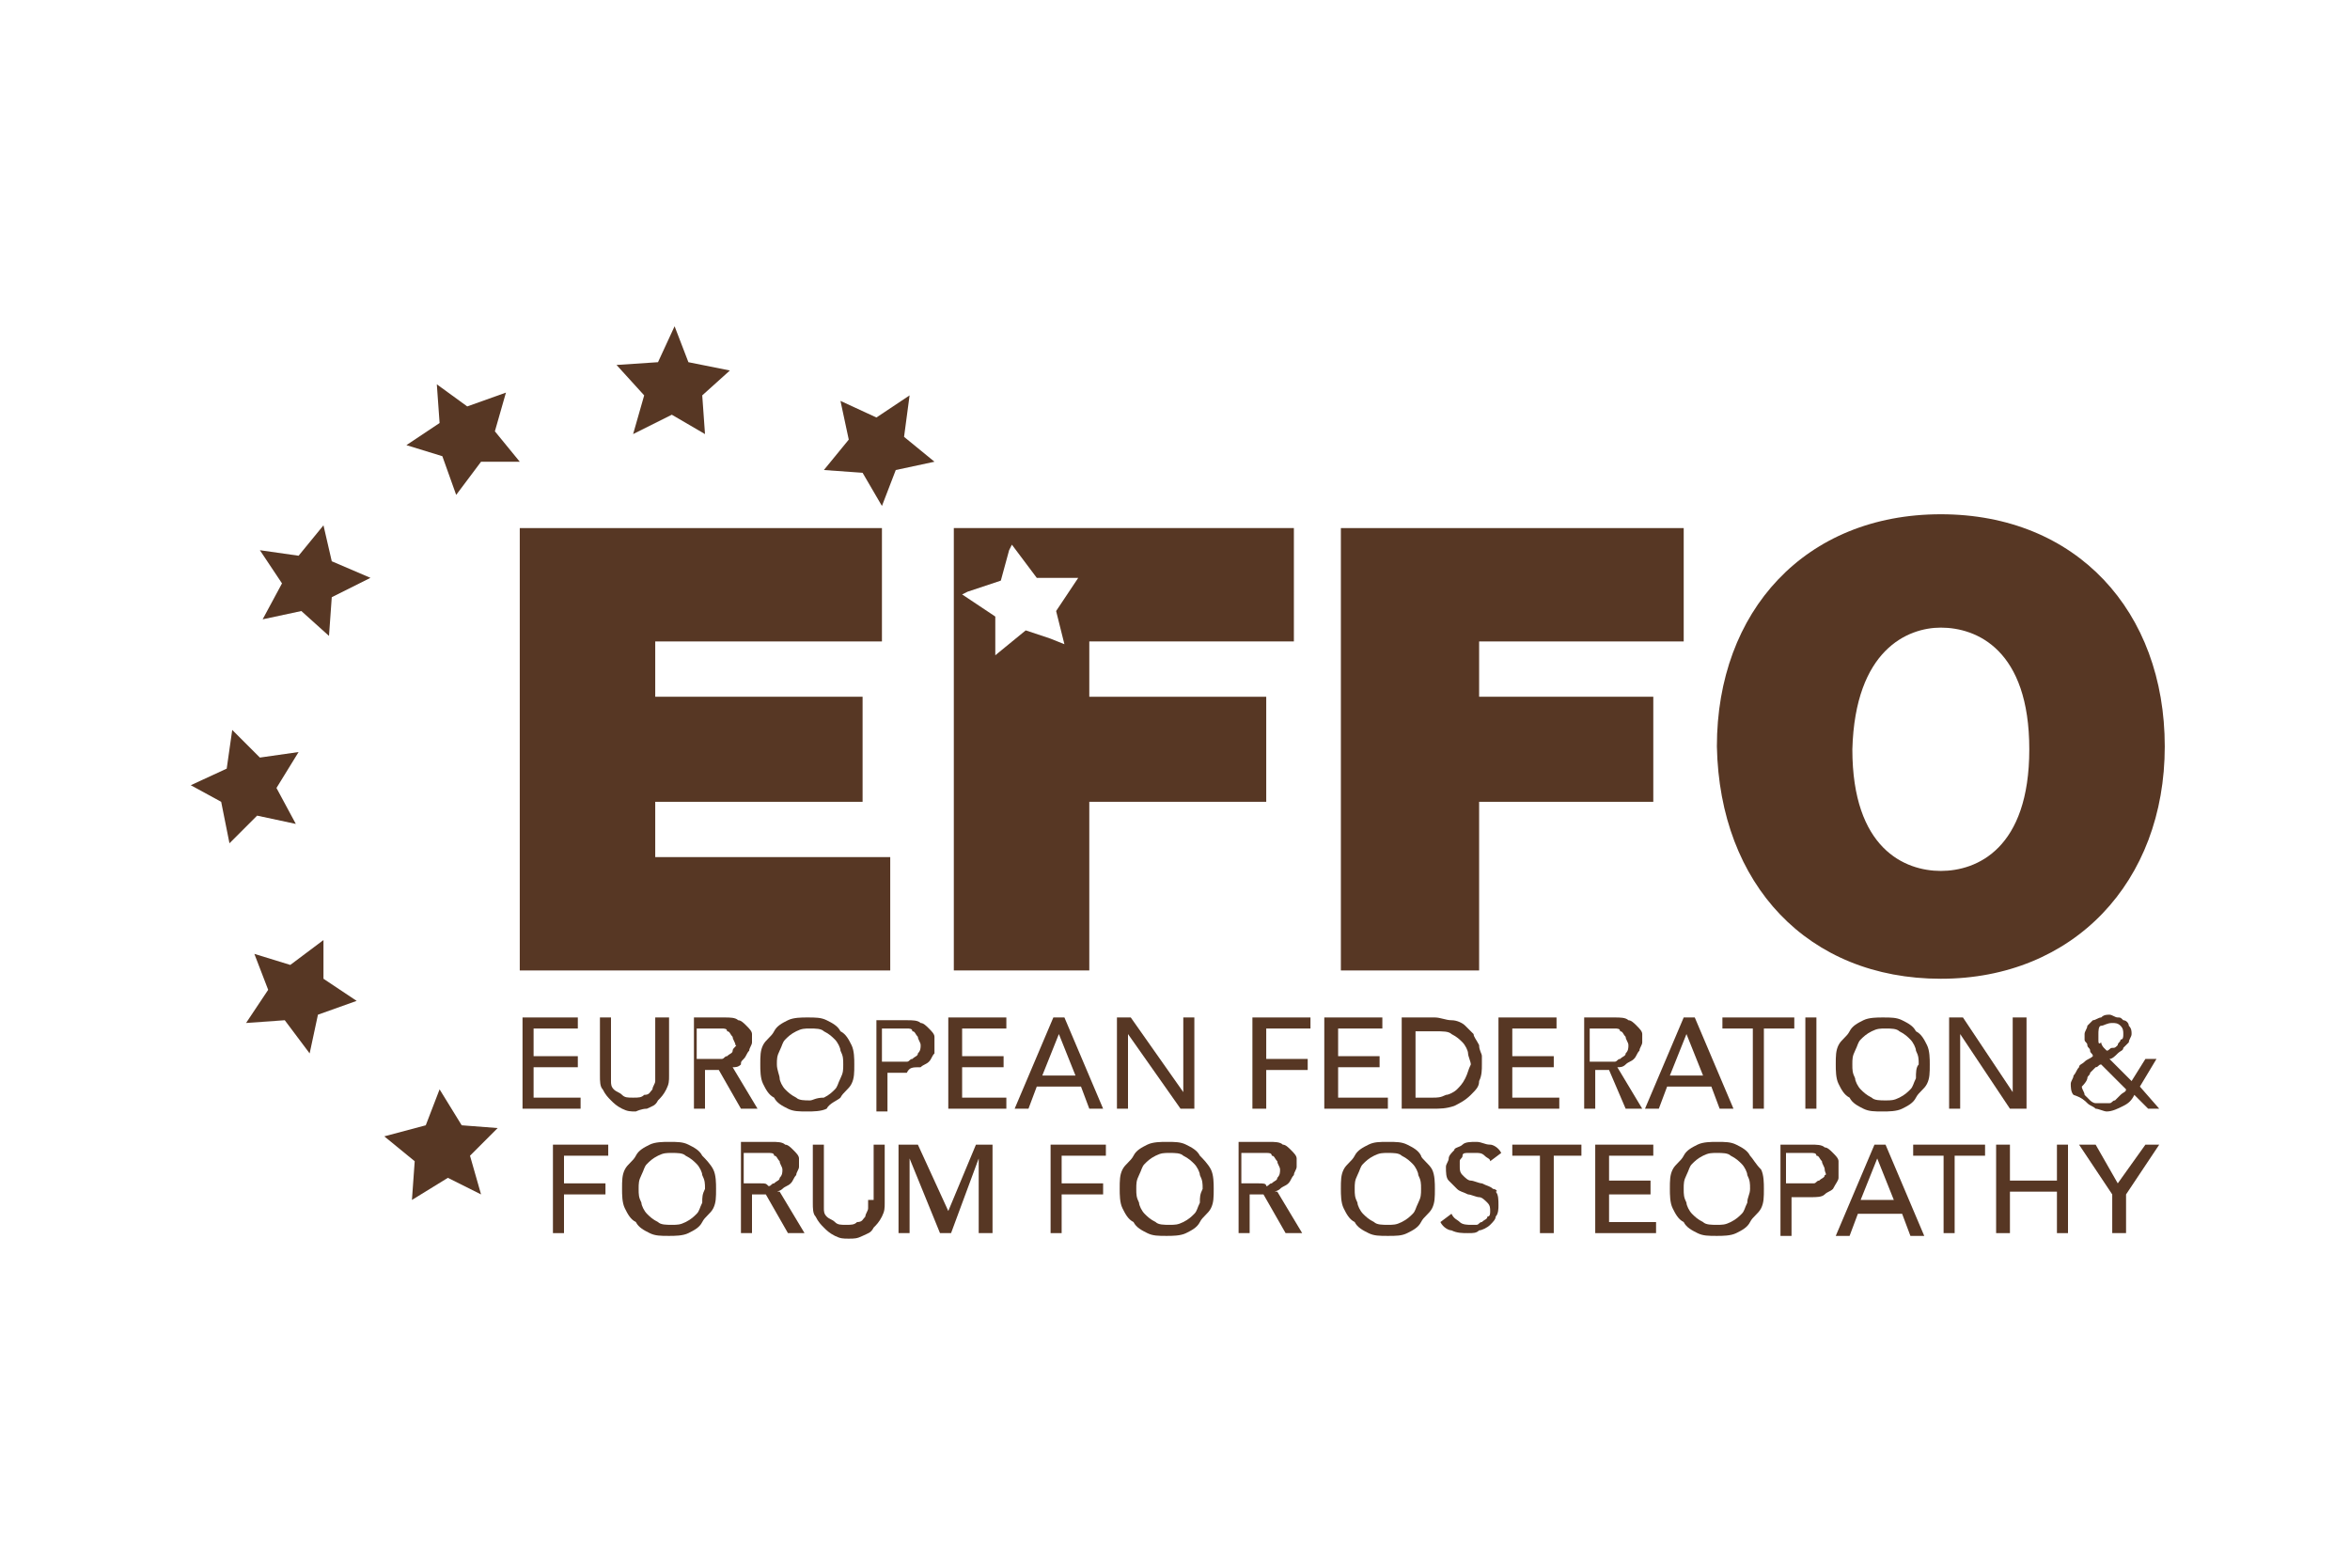
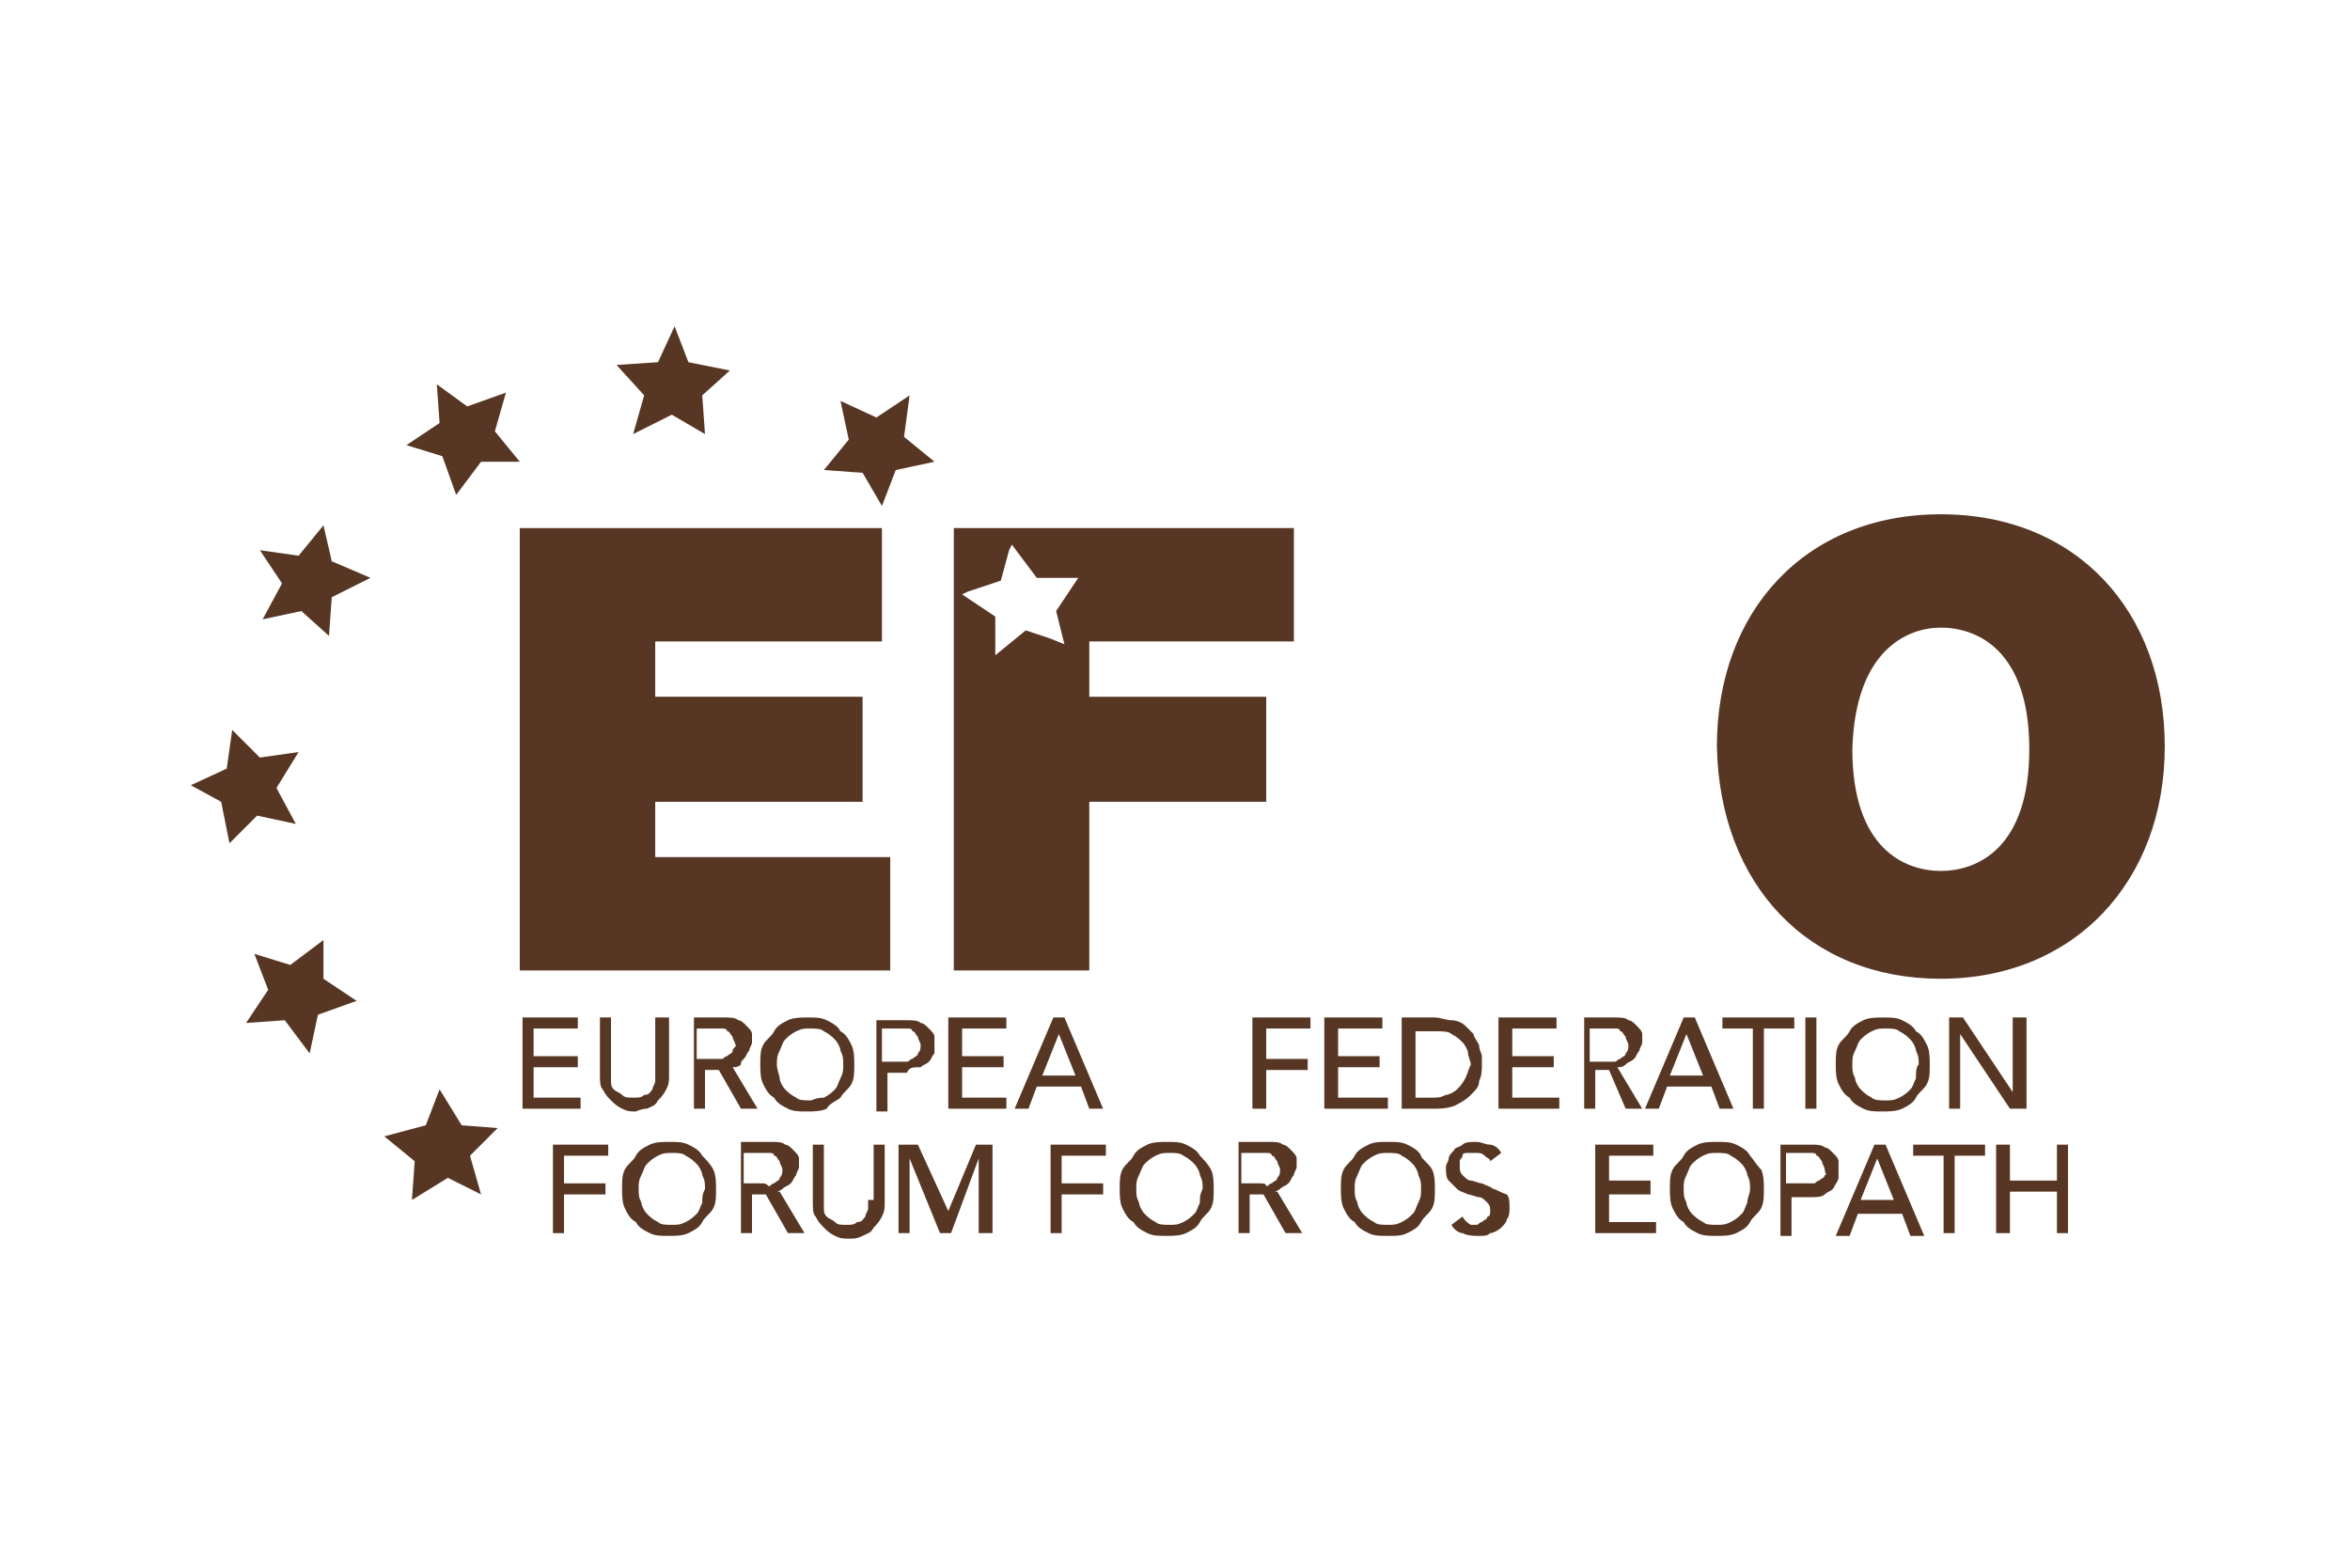
<svg xmlns="http://www.w3.org/2000/svg" version="1.1" id="Capa_1" x="0px" y="0px" viewBox="204.4 392.9 85 56.7" style="enable-background:new 204.4 392.9 85 56.7;" xml:space="preserve">
  <style type="text/css">
	.st0{fill:#573724;}
</style>
  <g id="XMLID_2287_">
    <polygon id="XMLID_2705_" class="st0" points="236.6,423.9 228.1,423.9 228.1,421.9 235.6,421.9 235.6,418.1 228.1,418.1    228.1,416.1 236.3,416.1 236.3,412 223.2,412 223.2,428 236.6,428  " />
-     <polygon id="XMLID_2704_" class="st0" points="257.9,421.9 264.2,421.9 264.2,418.1 257.9,418.1 257.9,416.1 265.3,416.1    265.3,412 252.9,412 252.9,428 257.9,428  " />
    <path id="XMLID_2701_" class="st0" d="M274.6,428.3c4.8,0,8.1-3.5,8.1-8.4s-3.2-8.4-8.1-8.4s-8.1,3.5-8.1,8.4   C266.6,424.9,269.8,428.3,274.6,428.3z M274.6,415.6c1.3,0,3.2,0.8,3.2,4.4s-1.9,4.4-3.2,4.4c-1.3,0-3.2-0.8-3.2-4.4   C271.5,416.4,273.4,415.6,274.6,415.6z" />
    <polygon id="XMLID_2699_" class="st0" points="225.4,432.6 223.7,432.6 223.7,431.5 225.3,431.5 225.3,431.1 223.7,431.1    223.7,430.1 225.3,430.1 225.3,429.7 223.3,429.7 223.3,433 225.4,433  " />
    <path id="XMLID_2698_" class="st0" d="M227.8,433c0.2-0.1,0.3-0.1,0.4-0.3c0.1-0.1,0.2-0.2,0.3-0.4c0.1-0.2,0.1-0.3,0.1-0.5v-2.1   h-0.5v2c0,0.1,0,0.2,0,0.3c0,0.1-0.1,0.2-0.1,0.3c-0.1,0.1-0.1,0.2-0.3,0.2c-0.1,0.1-0.2,0.1-0.4,0.1c-0.2,0-0.3,0-0.4-0.1   s-0.2-0.1-0.3-0.2c-0.1-0.1-0.1-0.2-0.1-0.3c0-0.1,0-0.2,0-0.3v-2h-0.4v2.1c0,0.2,0,0.4,0.1,0.5c0.1,0.2,0.2,0.3,0.3,0.4   c0.1,0.1,0.2,0.2,0.4,0.3c0.2,0.1,0.3,0.1,0.5,0.1C227.4,433.1,227.6,433,227.8,433z" />
    <path id="XMLID_2692_" class="st0" d="M231.3,431.2c0.1-0.1,0.1-0.2,0.2-0.3c0-0.1,0.1-0.2,0.1-0.3c0-0.1,0-0.2,0-0.3   c0-0.1-0.1-0.2-0.2-0.3c-0.1-0.1-0.2-0.2-0.3-0.2c-0.1-0.1-0.3-0.1-0.5-0.1h-1.1v3.3h0.4v-1.4h0.5l0.8,1.4h0.6l-0.9-1.5   c0.1,0,0.2,0,0.3-0.1C231.2,431.3,231.2,431.3,231.3,431.2z M230.9,430.9c0,0.1-0.1,0.1-0.2,0.2c-0.1,0-0.1,0.1-0.2,0.1   s-0.2,0-0.3,0h-0.6v-1.1h0.6c0.1,0,0.2,0,0.3,0c0.1,0,0.2,0,0.2,0.1c0.1,0,0.1,0.1,0.2,0.2c0,0.1,0.1,0.2,0.1,0.3   C231.1,430.7,230.9,430.8,230.9,430.9z" />
    <path id="XMLID_2689_" class="st0" d="M234.8,432.6c0.1-0.2,0.3-0.3,0.4-0.5s0.1-0.4,0.1-0.7c0-0.2,0-0.5-0.1-0.7s-0.2-0.4-0.4-0.5   c-0.1-0.2-0.3-0.3-0.5-0.4s-0.4-0.1-0.7-0.1c-0.2,0-0.5,0-0.7,0.1s-0.4,0.2-0.5,0.4c-0.1,0.2-0.3,0.3-0.4,0.5s-0.1,0.4-0.1,0.7   c0,0.2,0,0.5,0.1,0.7s0.2,0.4,0.4,0.5c0.1,0.2,0.3,0.3,0.5,0.4s0.4,0.1,0.7,0.1c0.2,0,0.5,0,0.7-0.1   C234.4,432.8,234.7,432.7,234.8,432.6z M233.7,432.7c-0.2,0-0.4,0-0.5-0.1c-0.2-0.1-0.3-0.2-0.4-0.3c-0.1-0.1-0.2-0.3-0.2-0.4   s-0.1-0.3-0.1-0.5s0-0.3,0.1-0.5s0.1-0.3,0.2-0.4s0.2-0.2,0.4-0.3c0.2-0.1,0.3-0.1,0.5-0.1s0.4,0,0.5,0.1c0.2,0.1,0.3,0.2,0.4,0.3   c0.1,0.1,0.2,0.3,0.2,0.4c0.1,0.2,0.1,0.3,0.1,0.5s0,0.3-0.1,0.5s-0.1,0.3-0.2,0.4s-0.2,0.2-0.4,0.3   C233.9,432.6,233.8,432.7,233.7,432.7z" />
    <path id="XMLID_2686_" class="st0" d="M237.7,431.5c0.1-0.1,0.2-0.1,0.3-0.2c0.1-0.1,0.1-0.2,0.2-0.3c0-0.1,0-0.2,0-0.3   c0-0.1,0-0.2,0-0.3c0-0.1-0.1-0.2-0.2-0.3c-0.1-0.1-0.2-0.2-0.3-0.2c-0.1-0.1-0.3-0.1-0.5-0.1h-1.1v3.3h0.4v-1.4h0.7   C237.3,431.5,237.4,431.5,237.7,431.5z M236.3,431.2v-1.1h0.6c0.1,0,0.2,0,0.3,0c0.1,0,0.2,0,0.2,0.1c0.1,0,0.1,0.1,0.2,0.2   c0,0.1,0.1,0.2,0.1,0.3c0,0.1,0,0.2-0.1,0.3c0,0.1-0.1,0.1-0.2,0.2c-0.1,0-0.1,0.1-0.2,0.1s-0.2,0-0.3,0h-0.6V431.2z" />
    <polygon id="XMLID_2685_" class="st0" points="239.2,431.5 240.7,431.5 240.7,431.1 239.2,431.1 239.2,430.1 240.8,430.1    240.8,429.7 238.7,429.7 238.7,433 240.8,433 240.8,432.6 239.2,432.6  " />
    <path id="XMLID_2682_" class="st0" d="M243.8,433h0.5l-1.4-3.3h-0.4l-1.4,3.3h0.5l0.3-0.8h1.6L243.8,433z M242.1,431.8l0.6-1.5l0,0   l0.6,1.5H242.1z" />
-     <polygon id="XMLID_2681_" class="st0" points="245.2,430.3 245.2,430.3 247.1,433 247.6,433 247.6,429.7 247.2,429.7 247.2,432.4    247.2,432.4 245.3,429.7 244.8,429.7 244.8,433 245.2,433  " />
    <polygon id="XMLID_2680_" class="st0" points="249.7,433 250.2,433 250.2,431.6 251.7,431.6 251.7,431.2 250.2,431.2 250.2,430.1    251.8,430.1 251.8,429.7 249.7,429.7  " />
    <polygon id="XMLID_2679_" class="st0" points="254.6,432.6 252.8,432.6 252.8,431.5 254.3,431.5 254.3,431.1 252.8,431.1    252.8,430.1 254.4,430.1 254.4,429.7 252.3,429.7 252.3,433 254.6,433  " />
    <path id="XMLID_2676_" class="st0" d="M257.7,430.3c-0.1-0.1-0.2-0.2-0.3-0.3c-0.1-0.1-0.3-0.2-0.5-0.2s-0.4-0.1-0.6-0.1h-1.2v3.3   h1.1c0.3,0,0.5,0,0.8-0.1c0.2-0.1,0.4-0.2,0.6-0.4c0.2-0.2,0.3-0.3,0.3-0.5c0.1-0.2,0.1-0.4,0.1-0.6c0-0.1,0-0.2,0-0.3   c0-0.1-0.1-0.2-0.1-0.4C257.8,430.5,257.7,430.4,257.7,430.3z M257.4,431.9c-0.1,0.2-0.2,0.3-0.3,0.4c-0.1,0.1-0.3,0.2-0.4,0.2   c-0.2,0.1-0.3,0.1-0.5,0.1h-0.6v-2.4h0.7c0.3,0,0.5,0,0.6,0.1c0.2,0.1,0.3,0.2,0.4,0.3c0.1,0.1,0.2,0.3,0.2,0.4s0.1,0.3,0.1,0.4   C257.5,431.6,257.5,431.7,257.4,431.9z" />
    <polygon id="XMLID_2675_" class="st0" points="260.7,430.1 260.7,429.7 258.6,429.7 258.6,433 260.8,433 260.8,432.6 259.1,432.6    259.1,431.5 260.6,431.5 260.6,431.1 259.1,431.1 259.1,430.1  " />
    <path id="XMLID_2672_" class="st0" d="M263.2,433h0.6l-0.9-1.5c0.1,0,0.2,0,0.3-0.1c0.1-0.1,0.2-0.1,0.3-0.2   c0.1-0.1,0.1-0.2,0.2-0.3c0-0.1,0.1-0.2,0.1-0.3c0-0.1,0-0.2,0-0.3c0-0.1-0.1-0.2-0.2-0.3c-0.1-0.1-0.2-0.2-0.3-0.2   c-0.1-0.1-0.3-0.1-0.5-0.1h-1.1v3.3h0.4v-1.4h0.5L263.2,433z M261.9,430.1h0.6c0.1,0,0.2,0,0.3,0c0.1,0,0.2,0,0.2,0.1   c0.1,0,0.1,0.1,0.2,0.2c0,0.1,0.1,0.2,0.1,0.3c0,0.1,0,0.2-0.1,0.3c0,0.1-0.1,0.1-0.2,0.2c-0.1,0-0.1,0.1-0.2,0.1s-0.2,0-0.3,0   h-0.6V430.1z" />
    <path id="XMLID_2669_" class="st0" d="M266.6,433h0.5l-1.4-3.3h-0.4l-1.4,3.3h0.5l0.3-0.8h1.6L266.6,433z M264.8,431.8l0.6-1.5l0,0   l0.6,1.5H264.8z" />
    <polygon id="XMLID_2668_" class="st0" points="269.3,429.7 266.7,429.7 266.7,430.1 267.8,430.1 267.8,433 268.2,433 268.2,430.1    269.3,430.1  " />
    <rect id="XMLID_2667_" x="269.7" y="429.7" class="st0" width="0.4" height="3.3" />
    <path id="XMLID_2530_" class="st0" d="M273.2,429.8c-0.2-0.1-0.4-0.1-0.7-0.1c-0.2,0-0.5,0-0.7,0.1s-0.4,0.2-0.5,0.4   c-0.1,0.2-0.3,0.3-0.4,0.5s-0.1,0.4-0.1,0.7c0,0.2,0,0.5,0.1,0.7s0.2,0.4,0.4,0.5c0.1,0.2,0.3,0.3,0.5,0.4s0.4,0.1,0.7,0.1   c0.2,0,0.5,0,0.7-0.1s0.4-0.2,0.5-0.4c0.1-0.2,0.3-0.3,0.4-0.5s0.1-0.4,0.1-0.7c0-0.2,0-0.5-0.1-0.7s-0.2-0.4-0.4-0.5   C273.6,430,273.4,429.9,273.2,429.8z M273.7,431.9c-0.1,0.2-0.1,0.3-0.2,0.4s-0.2,0.2-0.4,0.3s-0.3,0.1-0.5,0.1s-0.4,0-0.5-0.1   c-0.2-0.1-0.3-0.2-0.4-0.3c-0.1-0.1-0.2-0.3-0.2-0.4c-0.1-0.2-0.1-0.3-0.1-0.5s0-0.3,0.1-0.5s0.1-0.3,0.2-0.4s0.2-0.2,0.4-0.3   c0.2-0.1,0.3-0.1,0.5-0.1s0.4,0,0.5,0.1c0.2,0.1,0.3,0.2,0.4,0.3c0.1,0.1,0.2,0.3,0.2,0.4c0.1,0.2,0.1,0.3,0.1,0.5   C273.7,431.5,273.7,431.7,273.7,431.9z" />
    <polygon id="XMLID_2527_" class="st0" points="277.2,432.4 275.4,429.7 274.9,429.7 274.9,433 275.3,433 275.3,430.3 275.3,430.3    277.1,433 277.7,433 277.7,429.7 277.2,429.7  " />
-     <path id="XMLID_2357_" class="st0" d="M279.9,432.8c0.1,0.1,0.2,0.1,0.3,0.2c0.1,0,0.3,0.1,0.4,0.1c0.2,0,0.4-0.1,0.6-0.2   s0.3-0.2,0.4-0.4l0.5,0.5h0.4l-0.7-0.8l0.6-1H282l-0.5,0.8l-0.8-0.8c0.1,0,0.2-0.1,0.3-0.2s0.2-0.1,0.2-0.2   c0.1-0.1,0.1-0.1,0.2-0.2c0-0.1,0.1-0.2,0.1-0.3c0-0.1,0-0.2-0.1-0.3c0-0.1-0.1-0.2-0.2-0.2c-0.1-0.1-0.1-0.1-0.2-0.1   s-0.2-0.1-0.3-0.1c-0.1,0-0.2,0-0.3,0.1c-0.1,0-0.2,0.1-0.3,0.1c-0.1,0.1-0.1,0.1-0.2,0.2c0,0.1-0.1,0.2-0.1,0.3c0,0.1,0,0.1,0,0.2   s0.1,0.1,0.1,0.2s0.1,0.1,0.1,0.2s0.1,0.1,0.1,0.2c-0.1,0.1-0.2,0.1-0.3,0.2c-0.1,0.1-0.2,0.1-0.2,0.2c-0.1,0.1-0.1,0.2-0.2,0.3   c0,0.1-0.1,0.2-0.1,0.3c0,0.1,0,0.3,0.1,0.4C279.7,432.6,279.8,432.7,279.9,432.8z M280.3,430.5c0-0.1,0-0.1,0-0.2s0-0.3,0.1-0.3   s0.2-0.1,0.4-0.1c0.1,0,0.2,0,0.3,0.1c0.1,0.1,0.1,0.2,0.1,0.3c0,0.1,0,0.2-0.1,0.2c0,0.1-0.1,0.1-0.1,0.2   c-0.1,0.1-0.1,0.1-0.2,0.1s-0.1,0.1-0.2,0.1l-0.1-0.1c0,0-0.1-0.1-0.1-0.2C280.3,430.7,280.3,430.6,280.3,430.5z M279.9,431.9   c0-0.1,0.1-0.1,0.1-0.2c0.1-0.1,0.1-0.1,0.2-0.2c0.1,0,0.1-0.1,0.2-0.1l0.9,0.9c0,0.1-0.1,0.1-0.2,0.2s-0.1,0.1-0.2,0.2   c-0.1,0-0.1,0.1-0.2,0.1s-0.2,0-0.2,0c-0.1,0-0.2,0-0.3,0c-0.1,0-0.2-0.1-0.2-0.1c-0.1-0.1-0.1-0.1-0.2-0.2c0-0.1-0.1-0.2-0.1-0.3   C279.9,432,279.9,431.9,279.9,431.9z" />
    <polygon id="XMLID_2351_" class="st0" points="224.4,437.5 224.8,437.5 224.8,436.1 226.3,436.1 226.3,435.7 224.8,435.7    224.8,434.7 226.4,434.7 226.4,434.3 224.4,434.3  " />
    <path id="XMLID_2328_" class="st0" d="M229.8,434.7c-0.1-0.2-0.3-0.3-0.5-0.4s-0.4-0.1-0.7-0.1c-0.2,0-0.5,0-0.7,0.1   s-0.4,0.2-0.5,0.4c-0.1,0.2-0.3,0.3-0.4,0.5s-0.1,0.4-0.1,0.7c0,0.2,0,0.5,0.1,0.7s0.2,0.4,0.4,0.5c0.1,0.2,0.3,0.3,0.5,0.4   s0.4,0.1,0.7,0.1c0.2,0,0.5,0,0.7-0.1s0.4-0.2,0.5-0.4c0.1-0.2,0.3-0.3,0.4-0.5s0.1-0.4,0.1-0.7c0-0.2,0-0.5-0.1-0.7   S229.9,434.8,229.8,434.7z M229.8,436.4c-0.1,0.2-0.1,0.3-0.2,0.4s-0.2,0.2-0.4,0.3c-0.2,0.1-0.3,0.1-0.5,0.1s-0.4,0-0.5-0.1   c-0.2-0.1-0.3-0.2-0.4-0.3c-0.1-0.1-0.2-0.3-0.2-0.4c-0.1-0.2-0.1-0.3-0.1-0.5s0-0.3,0.1-0.5s0.1-0.3,0.2-0.4s0.2-0.2,0.4-0.3   c0.2-0.1,0.3-0.1,0.5-0.1s0.4,0,0.5,0.1c0.2,0.1,0.3,0.2,0.4,0.3c0.1,0.1,0.2,0.3,0.2,0.4c0.1,0.2,0.1,0.3,0.1,0.5   C229.8,436.1,229.8,436.2,229.8,436.4z" />
    <path id="XMLID_2325_" class="st0" d="M232.7,435.9c0.1-0.1,0.2-0.1,0.3-0.2c0.1-0.1,0.1-0.2,0.2-0.3c0-0.1,0.1-0.2,0.1-0.3   c0-0.1,0-0.2,0-0.3c0-0.1-0.1-0.2-0.2-0.3c-0.1-0.1-0.2-0.2-0.3-0.2c-0.1-0.1-0.3-0.1-0.5-0.1h-1.1v3.3h0.4v-1.4h0.5l0.8,1.4h0.6   l-0.9-1.5C232.4,436,232.6,436,232.7,435.9z M231.9,435.7h-0.6v-1.1h0.6c0.1,0,0.2,0,0.3,0c0.1,0,0.2,0,0.2,0.1   c0.1,0,0.1,0.1,0.2,0.2c0,0.1,0.1,0.2,0.1,0.3c0,0.1,0,0.2-0.1,0.3c0,0.1-0.1,0.1-0.2,0.2c-0.1,0-0.1,0.1-0.2,0.1   C232.1,435.7,232.1,435.7,231.9,435.7z" />
    <path id="XMLID_2324_" class="st0" d="M235.8,436.3c0,0.1,0,0.2,0,0.3c0,0.1-0.1,0.2-0.1,0.3c-0.1,0.1-0.1,0.2-0.3,0.2   c-0.1,0.1-0.2,0.1-0.4,0.1c-0.2,0-0.3,0-0.4-0.1s-0.2-0.1-0.3-0.2c-0.1-0.1-0.1-0.2-0.1-0.3c0-0.1,0-0.2,0-0.3v-2h-0.4v2.1   c0,0.2,0,0.4,0.1,0.5c0.1,0.2,0.2,0.3,0.3,0.4c0.1,0.1,0.2,0.2,0.4,0.3c0.2,0.1,0.3,0.1,0.5,0.1s0.3,0,0.5-0.1s0.3-0.1,0.4-0.3   c0.1-0.1,0.2-0.2,0.3-0.4c0.1-0.2,0.1-0.3,0.1-0.5v-2.1H236v2H235.8z" />
    <polygon id="XMLID_2323_" class="st0" points="238.7,436.7 238.7,436.7 237.6,434.3 236.9,434.3 236.9,437.5 237.3,437.5    237.3,434.8 237.3,434.8 238.4,437.5 238.8,437.5 239.8,434.8 239.8,434.8 239.8,437.5 240.3,437.5 240.3,434.3 239.7,434.3  " />
    <polygon id="XMLID_2322_" class="st0" points="242.4,437.5 242.8,437.5 242.8,436.1 244.3,436.1 244.3,435.7 242.8,435.7    242.8,434.7 244.4,434.7 244.4,434.3 242.4,434.3  " />
    <path id="XMLID_2319_" class="st0" d="M247.8,434.7c-0.1-0.2-0.3-0.3-0.5-0.4s-0.4-0.1-0.7-0.1c-0.2,0-0.5,0-0.7,0.1   s-0.4,0.2-0.5,0.4c-0.1,0.2-0.3,0.3-0.4,0.5s-0.1,0.4-0.1,0.7c0,0.2,0,0.5,0.1,0.7s0.2,0.4,0.4,0.5c0.1,0.2,0.3,0.3,0.5,0.4   s0.4,0.1,0.7,0.1c0.2,0,0.5,0,0.7-0.1s0.4-0.2,0.5-0.4c0.1-0.2,0.3-0.3,0.4-0.5s0.1-0.4,0.1-0.7c0-0.2,0-0.5-0.1-0.7   S247.9,434.8,247.8,434.7z M247.8,436.4c-0.1,0.2-0.1,0.3-0.2,0.4s-0.2,0.2-0.4,0.3c-0.2,0.1-0.3,0.1-0.5,0.1s-0.4,0-0.5-0.1   c-0.2-0.1-0.3-0.2-0.4-0.3c-0.1-0.1-0.2-0.3-0.2-0.4c-0.1-0.2-0.1-0.3-0.1-0.5s0-0.3,0.1-0.5s0.1-0.3,0.2-0.4s0.2-0.2,0.4-0.3   c0.2-0.1,0.3-0.1,0.5-0.1s0.4,0,0.5,0.1c0.2,0.1,0.3,0.2,0.4,0.3c0.1,0.1,0.2,0.3,0.2,0.4c0.1,0.2,0.1,0.3,0.1,0.5   C247.8,436.1,247.8,436.2,247.8,436.4z" />
    <path id="XMLID_2316_" class="st0" d="M250.7,435.9c0.1-0.1,0.2-0.1,0.3-0.2c0.1-0.1,0.1-0.2,0.2-0.3c0-0.1,0.1-0.2,0.1-0.3   c0-0.1,0-0.2,0-0.3c0-0.1-0.1-0.2-0.2-0.3c-0.1-0.1-0.2-0.2-0.3-0.2c-0.1-0.1-0.3-0.1-0.5-0.1h-1.1v3.3h0.4v-1.4h0.5l0.8,1.4h0.6   l-0.9-1.5C250.4,436,250.6,436,250.7,435.9z M249.9,435.7h-0.6v-1.1h0.6c0.1,0,0.2,0,0.3,0c0.1,0,0.2,0,0.2,0.1   c0.1,0,0.1,0.1,0.2,0.2c0,0.1,0.1,0.2,0.1,0.3c0,0.1,0,0.2-0.1,0.3c0,0.1-0.1,0.1-0.2,0.2c-0.1,0-0.1,0.1-0.2,0.1   C250.2,435.7,250.1,435.7,249.9,435.7z" />
    <path id="XMLID_2313_" class="st0" d="M255.8,434.7c-0.1-0.2-0.3-0.3-0.5-0.4s-0.4-0.1-0.7-0.1s-0.5,0-0.7,0.1s-0.4,0.2-0.5,0.4   c-0.1,0.2-0.3,0.3-0.4,0.5s-0.1,0.4-0.1,0.7c0,0.2,0,0.5,0.1,0.7s0.2,0.4,0.4,0.5c0.1,0.2,0.3,0.3,0.5,0.4s0.4,0.1,0.7,0.1   s0.5,0,0.7-0.1s0.4-0.2,0.5-0.4c0.1-0.2,0.3-0.3,0.4-0.5s0.1-0.4,0.1-0.7c0-0.2,0-0.5-0.1-0.7S255.8,434.8,255.8,434.7z    M255.7,436.4c-0.1,0.2-0.1,0.3-0.2,0.4s-0.2,0.2-0.4,0.3c-0.2,0.1-0.3,0.1-0.5,0.1s-0.4,0-0.5-0.1c-0.2-0.1-0.3-0.2-0.4-0.3   c-0.1-0.1-0.2-0.3-0.2-0.4c-0.1-0.2-0.1-0.3-0.1-0.5s0-0.3,0.1-0.5s0.1-0.3,0.2-0.4s0.2-0.2,0.4-0.3c0.2-0.1,0.3-0.1,0.5-0.1   s0.4,0,0.5,0.1c0.2,0.1,0.3,0.2,0.4,0.3s0.2,0.3,0.2,0.4c0.1,0.2,0.1,0.3,0.1,0.5C255.8,436.1,255.8,436.2,255.7,436.4z" />
-     <path id="XMLID_2312_" class="st0" d="M258.4,435.9c-0.1-0.1-0.2-0.1-0.4-0.2c-0.1,0-0.3-0.1-0.4-0.1s-0.2-0.1-0.3-0.2   c-0.1-0.1-0.1-0.2-0.1-0.3c0,0,0-0.1,0-0.2s0.1-0.1,0.1-0.2s0.1-0.1,0.2-0.1s0.2,0,0.3,0c0.1,0,0.2,0,0.3,0.1   c0.1,0.1,0.2,0.1,0.2,0.2l0.4-0.3c-0.1-0.2-0.3-0.3-0.4-0.3c-0.2,0-0.3-0.1-0.5-0.1s-0.4,0-0.5,0.1s-0.3,0.1-0.3,0.2   c-0.1,0.1-0.2,0.2-0.2,0.3c0,0.1-0.1,0.2-0.1,0.3c0,0.2,0,0.4,0.1,0.5s0.2,0.2,0.3,0.3c0.1,0.1,0.2,0.1,0.4,0.2   c0.1,0,0.3,0.1,0.4,0.1s0.2,0.1,0.3,0.2c0.1,0.1,0.1,0.2,0.1,0.3c0,0.1,0,0.2-0.1,0.2c0,0.1-0.1,0.1-0.2,0.2   c-0.1,0-0.1,0.1-0.2,0.1s-0.2,0-0.2,0c-0.1,0-0.3,0-0.4-0.1s-0.2-0.1-0.3-0.3l-0.4,0.3c0.1,0.2,0.3,0.3,0.4,0.3   c0.2,0.1,0.4,0.1,0.6,0.1s0.3,0,0.4-0.1c0.1,0,0.3-0.1,0.4-0.2s0.2-0.2,0.2-0.3c0.1-0.1,0.1-0.3,0.1-0.4c0-0.2,0-0.4-0.1-0.5   C258.6,436,258.5,435.9,258.4,435.9z" />
-     <polygon id="XMLID_2311_" class="st0" points="259.1,434.7 260.1,434.7 260.1,437.5 260.6,437.5 260.6,434.7 261.6,434.7    261.6,434.3 259.1,434.3  " />
+     <path id="XMLID_2312_" class="st0" d="M258.4,435.9c-0.1-0.1-0.2-0.1-0.4-0.2c-0.1,0-0.3-0.1-0.4-0.1s-0.2-0.1-0.3-0.2   c-0.1-0.1-0.1-0.2-0.1-0.3c0,0,0-0.1,0-0.2s0.1-0.1,0.1-0.2s0.1-0.1,0.2-0.1s0.2,0,0.3,0c0.1,0,0.2,0,0.3,0.1   c0.1,0.1,0.2,0.1,0.2,0.2l0.4-0.3c-0.1-0.2-0.3-0.3-0.4-0.3c-0.2,0-0.3-0.1-0.5-0.1s-0.4,0-0.5,0.1s-0.3,0.1-0.3,0.2   c-0.1,0.1-0.2,0.2-0.2,0.3c0,0.1-0.1,0.2-0.1,0.3c0,0.2,0,0.4,0.1,0.5s0.2,0.2,0.3,0.3c0.1,0.1,0.2,0.1,0.4,0.2   c0.1,0,0.3,0.1,0.4,0.1s0.2,0.1,0.3,0.2c0.1,0.1,0.1,0.2,0.1,0.3c0,0.1,0,0.2-0.1,0.2c0,0.1-0.1,0.1-0.2,0.2   c-0.1,0-0.1,0.1-0.2,0.1s-0.2,0-0.2,0s-0.2-0.1-0.3-0.3l-0.4,0.3c0.1,0.2,0.3,0.3,0.4,0.3   c0.2,0.1,0.4,0.1,0.6,0.1s0.3,0,0.4-0.1c0.1,0,0.3-0.1,0.4-0.2s0.2-0.2,0.2-0.3c0.1-0.1,0.1-0.3,0.1-0.4c0-0.2,0-0.4-0.1-0.5   C258.6,436,258.5,435.9,258.4,435.9z" />
    <polygon id="XMLID_2310_" class="st0" points="262.6,436.1 264.1,436.1 264.1,435.6 262.6,435.6 262.6,434.7 264.2,434.7    264.2,434.3 262.1,434.3 262.1,437.5 264.3,437.5 264.3,437.1 262.6,437.1  " />
    <path id="XMLID_2307_" class="st0" d="M267.7,434.7c-0.1-0.2-0.3-0.3-0.5-0.4s-0.4-0.1-0.7-0.1c-0.2,0-0.5,0-0.7,0.1   s-0.4,0.2-0.5,0.4c-0.1,0.2-0.3,0.3-0.4,0.5s-0.1,0.4-0.1,0.7c0,0.2,0,0.5,0.1,0.7s0.2,0.4,0.4,0.5c0.1,0.2,0.3,0.3,0.5,0.4   s0.4,0.1,0.7,0.1c0.2,0,0.5,0,0.7-0.1s0.4-0.2,0.5-0.4c0.1-0.2,0.3-0.3,0.4-0.5s0.1-0.4,0.1-0.7c0-0.2,0-0.5-0.1-0.7   C267.9,435,267.8,434.8,267.7,434.7z M267.6,436.4c-0.1,0.2-0.1,0.3-0.2,0.4s-0.2,0.2-0.4,0.3c-0.2,0.1-0.3,0.1-0.5,0.1   s-0.4,0-0.5-0.1c-0.2-0.1-0.3-0.2-0.4-0.3c-0.1-0.1-0.2-0.3-0.2-0.4c-0.1-0.2-0.1-0.3-0.1-0.5s0-0.3,0.1-0.5s0.1-0.3,0.2-0.4   s0.2-0.2,0.4-0.3c0.2-0.1,0.3-0.1,0.5-0.1s0.4,0,0.5,0.1c0.2,0.1,0.3,0.2,0.4,0.3c0.1,0.1,0.2,0.3,0.2,0.4c0.1,0.2,0.1,0.3,0.1,0.5   C267.7,436.1,267.6,436.2,267.6,436.4z" />
    <path id="XMLID_2304_" class="st0" d="M270.9,435.5c0-0.1,0-0.2,0-0.3c0-0.1,0-0.2,0-0.3c0-0.1-0.1-0.2-0.2-0.3   c-0.1-0.1-0.2-0.2-0.3-0.2c-0.1-0.1-0.3-0.1-0.5-0.1h-1.1v3.3h0.4v-1.4h0.7c0.2,0,0.4,0,0.5-0.1s0.2-0.1,0.3-0.2   C270.8,435.7,270.9,435.6,270.9,435.5z M270.4,435.4c0,0.1-0.1,0.1-0.2,0.2c-0.1,0-0.1,0.1-0.2,0.1s-0.2,0-0.3,0H269v-1.1h0.6   c0.1,0,0.2,0,0.3,0c0.1,0,0.2,0,0.2,0.1c0.1,0,0.1,0.1,0.2,0.2c0,0.1,0.1,0.2,0.1,0.3S270.5,435.4,270.4,435.4z" />
    <path id="XMLID_2301_" class="st0" d="M272.2,434.3l-1.4,3.3h0.5l0.3-0.8h1.6l0.3,0.8h0.5l-1.4-3.3H272.2z M271.7,436.3l0.6-1.5   l0,0l0.6,1.5H271.7z" />
    <polygon id="XMLID_2300_" class="st0" points="273.6,434.7 274.7,434.7 274.7,437.5 275.1,437.5 275.1,434.7 276.2,434.7    276.2,434.3 273.6,434.3  " />
    <polygon id="XMLID_2299_" class="st0" points="278.8,435.6 277.1,435.6 277.1,434.3 276.6,434.3 276.6,437.5 277.1,437.5    277.1,436 278.8,436 278.8,437.5 279.2,437.5 279.2,434.3 278.8,434.3  " />
-     <polygon id="XMLID_2298_" class="st0" points="281,435.7 280.2,434.3 279.6,434.3 280.8,436.1 280.8,437.5 281.3,437.5    281.3,436.1 282.5,434.3 282,434.3  " />
    <polygon id="XMLID_2297_" class="st0" points="227.3,408.6 228.7,407.9 229.9,408.6 229.8,407.2 230.8,406.3 229.3,406    228.8,404.7 228.2,406 226.7,406.1 227.7,407.2  " />
    <polygon id="XMLID_2296_" class="st0" points="220.4,409.4 220.9,410.8 221.8,409.6 223.2,409.6 222.3,408.5 222.7,407.1    221.3,407.6 220.2,406.8 220.3,408.2 219.1,409  " />
    <polygon id="XMLID_2295_" class="st0" points="216.1,411.9 215.2,413 213.8,412.8 214.6,414 213.9,415.3 215.3,415 216.3,415.9    216.4,414.5 217.8,413.8 216.4,413.2  " />
    <polygon id="XMLID_2294_" class="st0" points="215.1,422.7 214.4,421.4 215.2,420.1 213.8,420.3 212.8,419.3 212.6,420.7    211.3,421.3 212.4,421.9 212.7,423.4 213.7,422.4  " />
    <polygon id="XMLID_2293_" class="st0" points="216.1,426.9 214.9,427.8 213.6,427.4 214.1,428.7 213.3,429.9 214.7,429.8    215.6,431 215.9,429.6 217.3,429.1 216.1,428.3  " />
    <polygon id="XMLID_2292_" class="st0" points="221.1,433.6 220.3,432.3 219.8,433.6 218.3,434 219.4,434.9 219.3,436.3    220.6,435.5 221.8,436.1 221.4,434.7 222.4,433.7  " />
    <path id="XMLID_2289_" class="st0" d="M243.8,421.9h6.4v-3.8h-6.4v-2h7.4V412h-12.3v16h4.9V421.9z M242.9,416.2l-0.5-0.2l-0.9-0.3   l-1.1,0.9v-1.4l-1.2-0.8l0.2-0.1l1.2-0.4l0.3-1.1l0.1-0.2l0.3,0.4l0.6,0.8h0.7h0.8l-0.8,1.2L242.9,416.2z" />
    <polygon id="XMLID_2288_" class="st0" points="235.6,410 236.3,411.2 236.8,409.9 238.2,409.6 237.1,408.7 237.3,407.2 236.1,408    234.8,407.4 235.1,408.8 234.2,409.9  " />
  </g>
</svg>